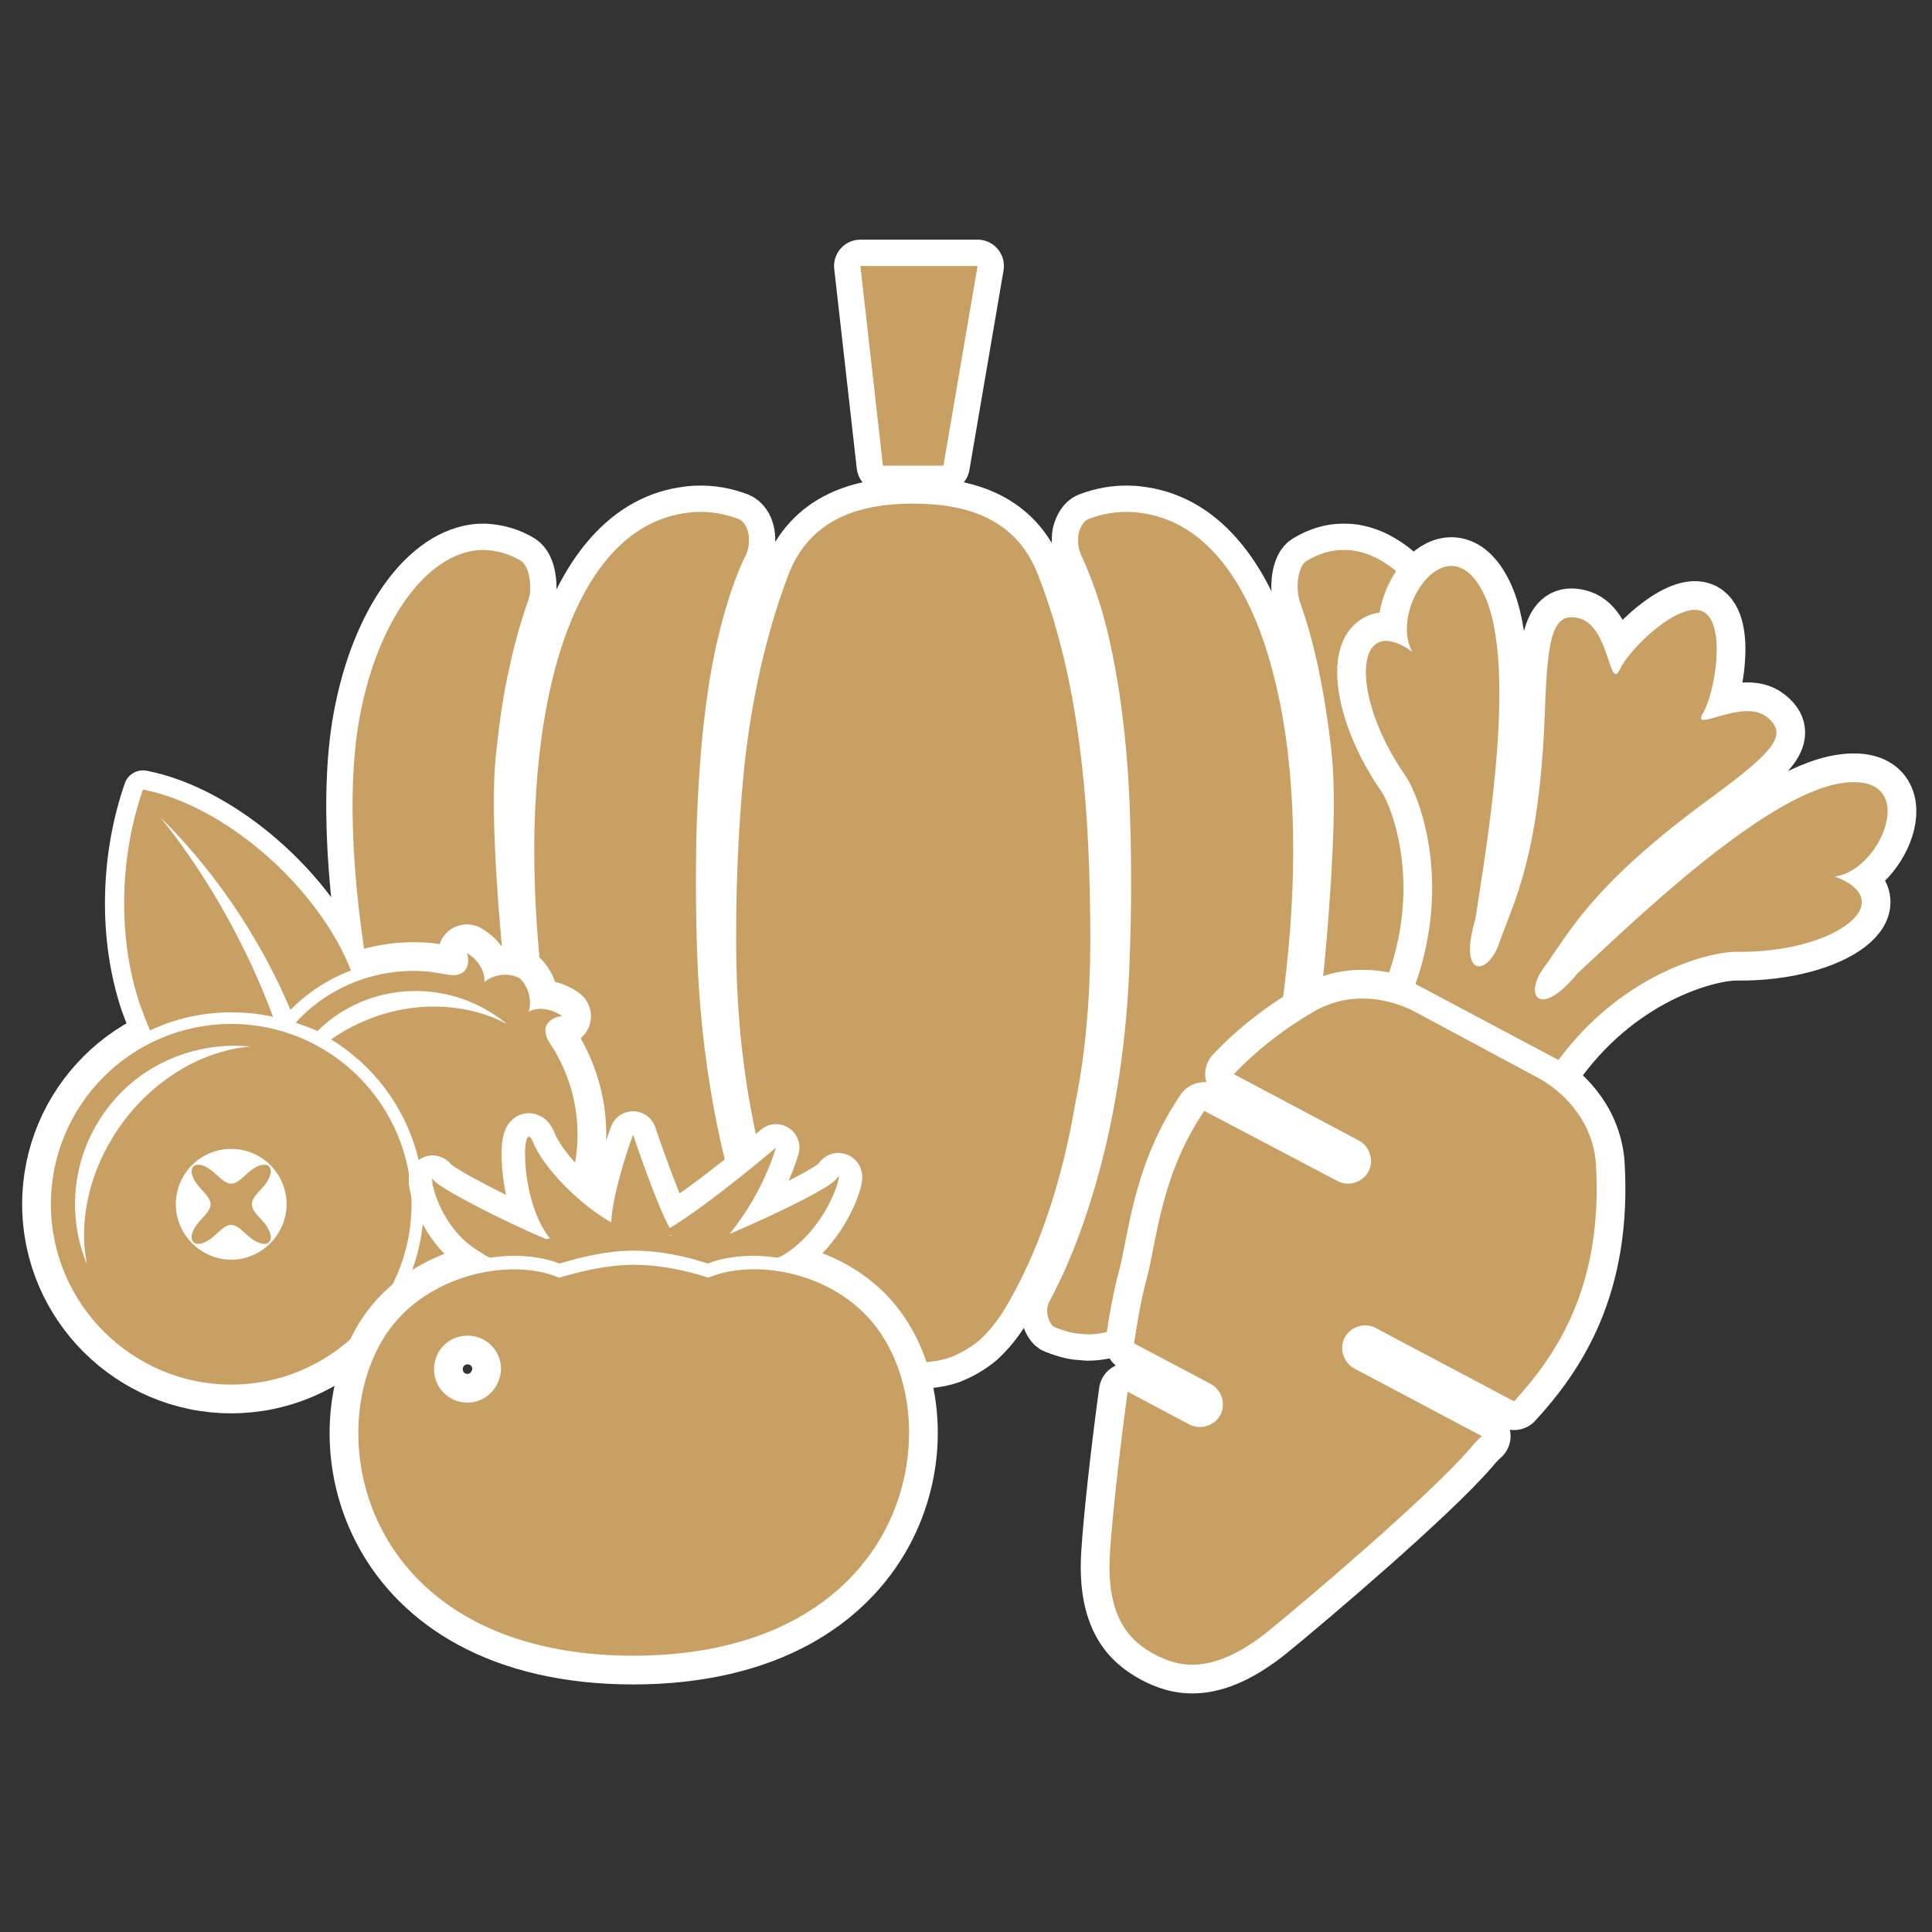
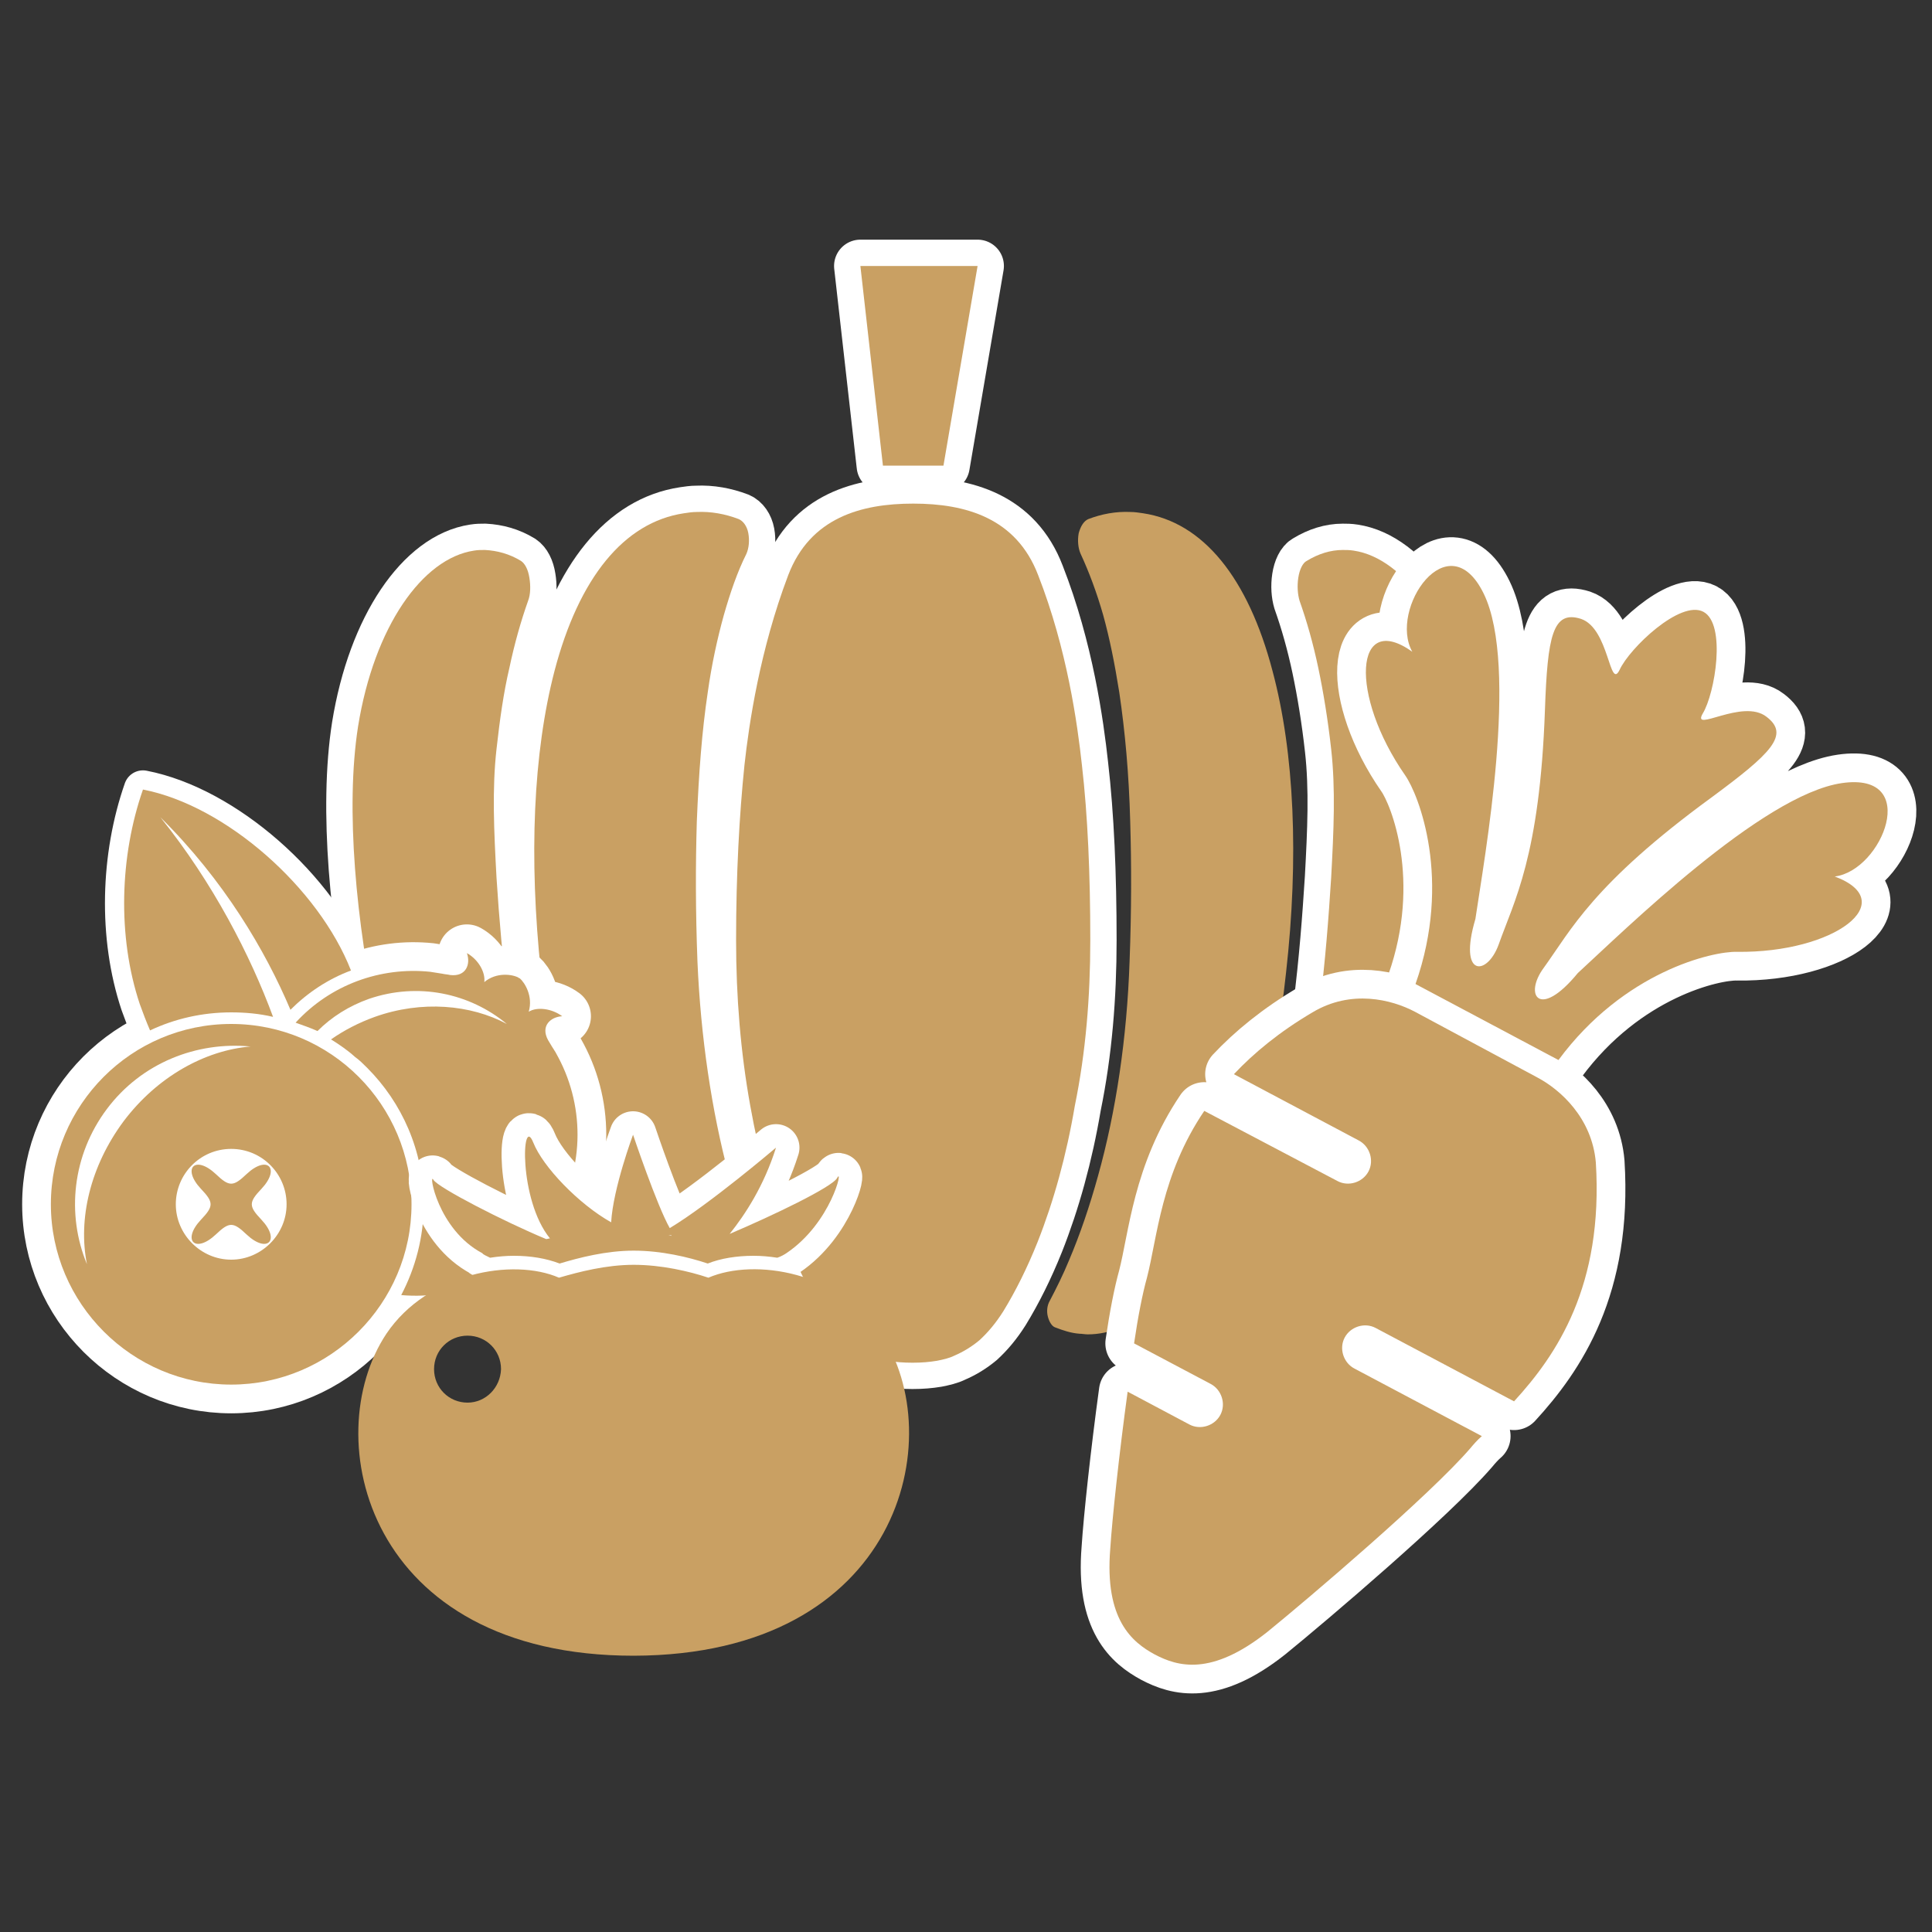
<svg xmlns="http://www.w3.org/2000/svg" version="1.1" id="レイヤー_1" x="0px" y="0px" viewBox="0 0 300 300" style="enable-background:new 0 0 300 300;" xml:space="preserve">
  <rect x="0" y="0" width="300" height="300" fill="#333333" stroke="none" />
  <style type="text/css">
	.st0{fill:#FFFFFF;stroke:#FFFFFF;stroke-width:8.173;stroke-linecap:round;stroke-linejoin:round;stroke-miterlimit:10;}
	.st1{fill:#C9A063;}
	.st2{fill:#FFFFFF;stroke:#FFFFFF;stroke-width:8.921;stroke-linecap:round;stroke-linejoin:round;stroke-miterlimit:10;}
	
		.st3{fill-rule:evenodd;clip-rule:evenodd;fill:#FFFFFF;stroke:#FFFFFF;stroke-width:5.958;stroke-linecap:round;stroke-linejoin:round;stroke-miterlimit:10;}
	
		.st4{fill-rule:evenodd;clip-rule:evenodd;fill:#FFFFFF;stroke:#FFFFFF;stroke-width:8.921;stroke-linecap:round;stroke-linejoin:round;stroke-miterlimit:10;}
	.st5{fill-rule:evenodd;clip-rule:evenodd;fill:#C9A063;}
	.st6{fill:#FFFFFF;stroke:#FFFFFF;stroke-width:7.282;stroke-linecap:round;stroke-linejoin:round;stroke-miterlimit:10;}
</style>
  <g>
    <g>
      <g>
        <path class="st0" d="M117.7,195.7c-1.7-4-3.2-8.3-4.5-13.1c-2.7-10.1-4.4-21.6-4.9-33.3c-0.3-7.9-0.3-15-0.1-21.7     c0.3-7.5,0.8-14.1,1.7-20.1c0.6-4.3,1.5-8.4,2.5-12c1-3.5,2.1-6.7,3.5-9.5c0.4-0.9,0.5-2.1,0.3-3.2c-0.2-1.1-0.8-1.9-1.5-2.2     c-2.1-0.8-4.3-1.2-6.5-1.1c-0.7,0-1.3,0.1-2,0.2c-9.3,1.4-16.3,10-20.1,24.5c-3.3,12.7-4,28.9-2.1,46.8     c3.4,32.3,16.8,56.2,30.8,56.2c0.4,0,0.9,0,1.3-0.1c1.3-0.1,2.6-0.5,3.8-1c0.6-0.2,1-0.9,1.1-1.7c0.2-0.8,0-1.7-0.3-2.4     C119.7,200.1,118.6,197.9,117.7,195.7z" />
        <path class="st0" d="M88.6,194.1c-1.4-3-2.7-6.4-3.9-10c-2.6-8-4.6-17.6-5.8-27.8c-0.8-7.1-1.4-13.6-1.8-20     c-0.4-7.3-0.7-13.8,0-20c0.5-4.5,1.1-8.8,2-12.6c0.8-3.8,1.8-7.3,2.9-10.4c0.4-1,0.4-2.4,0.2-3.6c-0.2-1.3-0.7-2.2-1.3-2.6     c-1.8-1.1-3.7-1.6-5.6-1.7c-0.6,0-1.1,0-1.7,0.1c-8,1.2-15.5,11.8-18,27.3c-2,12.8-0.3,30.5,3.1,46.5     c5.7,26.7,18.9,43.3,28.5,43.2c0.3,0,0.6,0,0.9-0.1c0.9-0.1,1.8-0.4,2.6-0.8c0.4-0.2,0.6-0.6,0.7-1.2c0.1-0.6-0.1-1.3-0.4-1.8     C90.2,197.3,89.4,195.8,88.6,194.1z" />
-         <path class="st0" d="M197.6,104.2c-3.8-14.5-10.8-23.1-20.1-24.5c-0.7-0.1-1.3-0.2-2-0.2c-2.2-0.1-4.4,0.3-6.5,1.1     c-0.7,0.3-1.2,1.1-1.5,2.2c-0.2,1.1-0.1,2.3,0.3,3.2c1.3,2.8,2.5,6,3.5,9.5c1,3.6,1.8,7.6,2.5,12c0.9,6.1,1.5,12.6,1.7,20.1     c0.2,6.7,0.2,13.8-0.1,21.7c-0.4,11.8-2.1,23.3-4.9,33.3c-1.3,4.7-2.8,9.1-4.5,13.1c-0.9,2.2-2,4.4-3,6.3     c-0.4,0.7-0.5,1.6-0.3,2.4c0.2,0.8,0.6,1.5,1.1,1.7c1.3,0.5,2.5,0.9,3.8,1c0.4,0,0.9,0.1,1.3,0.1c0,0,0,0,0,0     c14,0,27.4-23.9,30.8-56.2C201.7,133.2,201,116.9,197.6,104.2z" />
        <path class="st0" d="M228.2,112.8c-2.5-15.5-10-26.1-18-27.3c-0.6-0.1-1.2-0.1-1.7-0.1c-1.9,0-3.8,0.6-5.6,1.7     c-0.6,0.3-1.1,1.3-1.3,2.6c-0.2,1.3-0.1,2.6,0.2,3.6c1.1,3.1,2.1,6.6,2.9,10.4c0.8,3.8,1.5,8.1,2,12.6c0.7,6.2,0.4,12.7,0,20     c-0.4,6.3-0.9,12.9-1.8,20c-1.2,10.2-3.2,19.7-5.8,27.8c-1.2,3.7-2.5,7-3.9,10c-0.8,1.7-1.6,3.2-2.5,4.7     c-0.3,0.5-0.4,1.2-0.3,1.8c0.1,0.6,0.3,1.1,0.7,1.2c0.8,0.4,1.7,0.6,2.6,0.8c0.3,0,0.6,0.1,0.9,0.1c9.6,0.1,22.8-16.5,28.5-43.2     C228.5,143.3,230.2,125.7,228.2,112.8z" />
        <path class="st0" d="M169.3,146c0-10.3-0.4-19.4-1.3-27.2c-0.7-6.4-2.3-18-6.8-29.5c-3.4-8.9-11.3-11.1-19.4-11.1     c-8.1,0-16,2.2-19.4,11.1c-4.4,11.6-6.1,23.1-6.8,29.5c-0.8,7.8-1.3,16.9-1.3,27.2c0,8.8,0.7,17.4,2.2,25.7     c1.4,7.8,3.3,14.9,5.8,21.2c1.6,4,3.4,7.6,5.3,10.7c1.1,1.8,2.4,3.3,3.7,4.5c1.2,1.1,2.5,1.8,3.9,2.4c0.9,0.3,1.8,0.6,2.7,0.8     c1.1,0.2,2.4,0.3,3.8,0.3c1.4,0,2.6-0.1,3.8-0.3c1-0.2,1.9-0.4,2.7-0.8c1.4-0.6,2.7-1.4,3.9-2.4c1.3-1.2,2.5-2.6,3.7-4.5     c1.9-3.1,3.7-6.7,5.3-10.7c2.5-6.3,4.5-13.5,5.8-21.2C168.6,163.4,169.3,154.8,169.3,146z" />
        <path class="st0" d="M146.5,72.3l5.3-31h-18.2l3.5,31C137.2,72.3,144.3,72.3,146.5,72.3z" />
      </g>
      <g>
        <path class="st1" d="M117.7,195.7c-1.7-4-3.2-8.3-4.5-13.1c-2.7-10.1-4.4-21.6-4.9-33.3c-0.3-7.9-0.3-15-0.1-21.7     c0.3-7.5,0.8-14.1,1.7-20.1c0.6-4.3,1.5-8.4,2.5-12c1-3.5,2.1-6.7,3.5-9.5c0.4-0.9,0.5-2.1,0.3-3.2c-0.2-1.1-0.8-1.9-1.5-2.2     c-2.1-0.8-4.3-1.2-6.5-1.1c-0.7,0-1.3,0.1-2,0.2c-9.3,1.4-16.3,10-20.1,24.5c-3.3,12.7-4,28.9-2.1,46.8     c3.4,32.3,16.8,56.2,30.8,56.2c0.4,0,0.9,0,1.3-0.1c1.3-0.1,2.6-0.5,3.8-1c0.6-0.2,1-0.9,1.1-1.7c0.2-0.8,0-1.7-0.3-2.4     C119.7,200.1,118.6,197.9,117.7,195.7z" />
        <path class="st1" d="M88.6,194.1c-1.4-3-2.7-6.4-3.9-10c-2.6-8-4.6-17.6-5.8-27.8c-0.8-7.1-1.4-13.6-1.8-20     c-0.4-7.3-0.7-13.8,0-20c0.5-4.5,1.1-8.8,2-12.6c0.8-3.8,1.8-7.3,2.9-10.4c0.4-1,0.4-2.4,0.2-3.6c-0.2-1.3-0.7-2.2-1.3-2.6     c-1.8-1.1-3.7-1.6-5.6-1.7c-0.6,0-1.1,0-1.7,0.1c-8,1.2-15.5,11.8-18,27.3c-2,12.8-0.3,30.5,3.1,46.5     c5.7,26.7,18.9,43.3,28.5,43.2c0.3,0,0.6,0,0.9-0.1c0.9-0.1,1.8-0.4,2.6-0.8c0.4-0.2,0.6-0.6,0.7-1.2c0.1-0.6-0.1-1.3-0.4-1.8     C90.2,197.3,89.4,195.8,88.6,194.1z" />
        <path class="st1" d="M197.6,104.2c-3.8-14.5-10.8-23.1-20.1-24.5c-0.7-0.1-1.3-0.2-2-0.2c-2.2-0.1-4.4,0.3-6.5,1.1     c-0.7,0.3-1.2,1.1-1.5,2.2c-0.2,1.1-0.1,2.3,0.3,3.2c1.3,2.8,2.5,6,3.5,9.5c1,3.6,1.8,7.6,2.5,12c0.9,6.1,1.5,12.6,1.7,20.1     c0.2,6.7,0.2,13.8-0.1,21.7c-0.4,11.8-2.1,23.3-4.9,33.3c-1.3,4.7-2.8,9.1-4.5,13.1c-0.9,2.2-2,4.4-3,6.3     c-0.4,0.7-0.5,1.6-0.3,2.4c0.2,0.8,0.6,1.5,1.1,1.7c1.3,0.5,2.5,0.9,3.8,1c0.4,0,0.9,0.1,1.3,0.1c0,0,0,0,0,0     c14,0,27.4-23.9,30.8-56.2C201.7,133.2,201,116.9,197.6,104.2z" />
        <path class="st1" d="M228.2,112.8c-2.5-15.5-10-26.1-18-27.3c-0.6-0.1-1.2-0.1-1.7-0.1c-1.9,0-3.8,0.6-5.6,1.7     c-0.6,0.3-1.1,1.3-1.3,2.6c-0.2,1.3-0.1,2.6,0.2,3.6c1.1,3.1,2.1,6.6,2.9,10.4c0.8,3.8,1.5,8.1,2,12.6c0.7,6.2,0.4,12.7,0,20     c-0.4,6.3-0.9,12.9-1.8,20c-1.2,10.2-3.2,19.7-5.8,27.8c-1.2,3.7-2.5,7-3.9,10c-0.8,1.7-1.6,3.2-2.5,4.7     c-0.3,0.5-0.4,1.2-0.3,1.8c0.1,0.6,0.3,1.1,0.7,1.2c0.8,0.4,1.7,0.6,2.6,0.8c0.3,0,0.6,0.1,0.9,0.1c9.6,0.1,22.8-16.5,28.5-43.2     C228.5,143.3,230.2,125.7,228.2,112.8z" />
        <path class="st1" d="M169.3,146c0-10.3-0.4-19.4-1.3-27.2c-0.7-6.4-2.3-18-6.8-29.5c-3.4-8.9-11.3-11.1-19.4-11.1     c-8.1,0-16,2.2-19.4,11.1c-4.4,11.6-6.1,23.1-6.8,29.5c-0.8,7.8-1.3,16.9-1.3,27.2c0,8.8,0.7,17.4,2.2,25.7     c1.4,7.8,3.3,14.9,5.8,21.2c1.6,4,3.4,7.6,5.3,10.7c1.1,1.8,2.4,3.3,3.7,4.5c1.2,1.1,2.5,1.8,3.9,2.4c0.9,0.3,1.8,0.6,2.7,0.8     c1.1,0.2,2.4,0.3,3.8,0.3c1.4,0,2.6-0.1,3.8-0.3c1-0.2,1.9-0.4,2.7-0.8c1.4-0.6,2.7-1.4,3.9-2.4c1.3-1.2,2.5-2.6,3.7-4.5     c1.9-3.1,3.7-6.7,5.3-10.7c2.5-6.3,4.5-13.5,5.8-21.2C168.6,163.4,169.3,154.8,169.3,146z" />
        <path class="st1" d="M146.5,72.3l5.3-31h-18.2l3.5,31C137.2,72.3,144.3,72.3,146.5,72.3z" />
      </g>
    </g>
    <g>
      <g>
        <path class="st2" d="M238.7,167.3l-9.5-5.1l-9.5-5.1c-3.6-1.9-9.9-3.5-15.9,0.1c-5.1,3-9.1,6.3-12.2,9.6l19.4,10.3     c1.7,0.9,2.4,3.1,1.5,4.8c-0.9,1.7-3.1,2.4-4.8,1.5L187,172.5c-6.7,9.9-7.3,19.7-8.9,25.9c-0.7,2.5-1.4,6.1-2,10.2l11.9,6.3     c1.7,0.9,2.4,3.1,1.5,4.8c-0.9,1.7-3.1,2.4-4.8,1.5l-9.6-5.1c-1.3,9.5-2.4,19.7-2.7,24.4c-0.9,11,3.4,14.5,6.9,16.4     c3.6,1.9,8.8,3.4,17.5-3.5c6.4-5.2,25.2-21.2,31.5-28.5c0.5-0.6,1.1-1.3,1.8-1.9l-19.8-10.5c-1.7-0.9-2.4-3.1-1.5-4.8     c0.9-1.7,3.1-2.4,4.8-1.5l21.5,11.4c6.6-7.2,13.9-17.9,12.7-37.1C247.2,173.6,242.3,169.2,238.7,167.3z" />
        <path class="st2" d="M286,121.6c-12.4,1.8-33.9,23-41,29.5c-6,7.3-8.4,3.4-5.3-0.8c4.2-5.8,7.6-13,26.1-26.5     c9.2-6.8,12.2-9.7,8.5-12.5c-3.7-2.9-11.7,2.6-9.9-0.5c1.9-3.1,3.7-13.9,0.1-15.8c-3.6-1.9-11.5,5.7-13,9c-1.6,3.3-1.6-6.4-6-7.9     c-4.4-1.4-5.2,2.7-5.6,14.1c-0.8,22.8-4.8,29.7-7.2,36.5c-1.8,4.9-6.3,5.1-3.6-4c1.4-9.5,6.8-39.2,1.3-50.5     c-5.5-11.3-14.8,2.4-11.1,9c-9-6.4-9.8,6.7-1.1,19.2c2.1,3,7.3,16.2,1.6,32.4l11.1,5.9l11.1,5.9c10.2-13.8,24-16.9,27.7-16.8     c15.2,0.2,25.6-7.8,15.2-11.7C292.3,135.2,298.4,119.8,286,121.6z" />
      </g>
      <g>
        <path class="st1" d="M238.7,167.3l-9.5-5.1l-9.5-5.1c-3.6-1.9-9.9-3.5-15.9,0.1c-5.1,3-9.1,6.3-12.2,9.6l19.4,10.3     c1.7,0.9,2.4,3.1,1.5,4.8c-0.9,1.7-3.1,2.4-4.8,1.5L187,172.5c-6.7,9.9-7.3,19.7-8.9,25.9c-0.7,2.5-1.4,6.1-2,10.2l11.9,6.3     c1.7,0.9,2.4,3.1,1.5,4.8c-0.9,1.7-3.1,2.4-4.8,1.5l-9.6-5.1c-1.3,9.5-2.4,19.7-2.7,24.4c-0.9,11,3.4,14.5,6.9,16.4     c3.6,1.9,8.8,3.4,17.5-3.5c6.4-5.2,25.2-21.2,31.5-28.5c0.5-0.6,1.1-1.3,1.8-1.9l-19.8-10.5c-1.7-0.9-2.4-3.1-1.5-4.8     c0.9-1.7,3.1-2.4,4.8-1.5l21.5,11.4c6.6-7.2,13.9-17.9,12.7-37.1C247.2,173.6,242.3,169.2,238.7,167.3z" />
        <path class="st1" d="M286,121.6c-12.4,1.8-33.9,23-41,29.5c-6,7.3-8.4,3.4-5.3-0.8c4.2-5.8,7.6-13,26.1-26.5     c9.2-6.8,12.2-9.7,8.5-12.5c-3.7-2.9-11.7,2.6-9.9-0.5c1.9-3.1,3.7-13.9,0.1-15.8c-3.6-1.9-11.5,5.7-13,9c-1.6,3.3-1.6-6.4-6-7.9     c-4.4-1.4-5.2,2.7-5.6,14.1c-0.8,22.8-4.8,29.7-7.2,36.5c-1.8,4.9-6.3,5.1-3.6-4c1.4-9.5,6.8-39.2,1.3-50.5     c-5.5-11.3-14.8,2.4-11.1,9c-9-6.4-9.8,6.7-1.1,19.2c2.1,3,7.3,16.2,1.6,32.4l11.1,5.9l11.1,5.9c10.2-13.8,24-16.9,27.7-16.8     c15.2,0.2,25.6-7.8,15.2-11.7C292.3,135.2,298.4,119.8,286,121.6z" />
      </g>
    </g>
    <g>
      <g>
        <path class="st3" d="M22.2,122.6c-3.6,10.3-4,22.8-0.5,33.3c0.5,1.4,1,2.7,1.6,4.1c3.8-1.8,8.1-2.8,12.6-2.8     c2.2,0,4.4,0.2,6.5,0.7c-3.5-9.5-9.3-20.8-17.5-31c9.9,9.8,16.3,20.7,20.2,29.9c2.7-2.7,5.9-4.8,9.4-6.1     C49.5,137.9,35.1,125.1,22.2,122.6L22.2,122.6z" />
        <path class="st4" d="M45.9,158.8c5.4-5.9,13.2-8.7,20.9-7.9c0.7,0.1,1.3,0.2,1.9,0.3c0.4,0.1,0.8,0.1,1.2,0.2     c2.5,0.3,3.2-1.7,2.6-3.4c1.8,1,2.9,3,2.7,4.5c1.9-1.6,4.4-1.2,5.3-0.7c0.1,0.1,0.1,0.1,0.2,0.1c0.8,0.7,2.1,2.8,1.4,5.2     c1.3-0.8,3.6-0.5,5.2,0.7c-1.8,0.1-3.4,1.5-2.2,3.7c0.2,0.3,0.4,0.7,0.6,1c0.4,0.6,0.7,1.1,1,1.7c4.2,7.9,4.1,17.9-1.2,25.8     c-5.3,7.9-14.3,11.9-23.2,11.1c2.2-4.2,3.5-9,3.5-14.1c0-8.3-3.4-15.8-8.8-21.2c-0.6-0.6-1.2-1.2-1.9-1.7c-1.1-1-2.4-1.9-3.7-2.7     c2-1.4,4.3-2.6,6.8-3.5c7.3-2.6,14.9-1.9,20.5,1.1c-5.8-4.8-13.8-6.5-21.4-3.9c-3.1,1.1-5.8,2.8-8,5     C48.2,159.6,47,159.2,45.9,158.8L45.9,158.8z" />
        <path class="st4" d="M35.9,159c15.5,0,28,12.6,28,28s-12.6,28-28,28s-28-12.6-28-28S20.4,159,35.9,159L35.9,159z M13.5,196.3     c-3.2-7.7-2.3-16.9,3.1-24.1c5.4-7.2,14-10.5,22.3-9.7c-7.1,0.6-14.5,4.7-19.7,11.6C14,181.1,12.1,189.3,13.5,196.3L13.5,196.3z      M35.9,178.4c4.8,0,8.6,3.9,8.6,8.6s-3.9,8.6-8.6,8.6s-8.6-3.9-8.6-8.6S31.1,178.4,35.9,178.4L35.9,178.4z M31.2,189.4     c2-2.1,2-2.7,0-4.8c-3-3.2-0.9-5.3,2.3-2.3c2.1,2,2.7,2,4.8,0c3.2-3,5.3-0.9,2.3,2.3c-2,2.1-2,2.7,0,4.8c3,3.2,0.9,5.3-2.3,2.3     c-2.1-2-2.7-2-4.8,0C30.3,194.7,28.2,192.6,31.2,189.4L31.2,189.4z" />
      </g>
      <g>
        <path class="st5" d="M22.2,122.6c-3.6,10.3-4,22.8-0.5,33.3c0.5,1.4,1,2.7,1.6,4.1c3.8-1.8,8.1-2.8,12.6-2.8     c2.2,0,4.4,0.2,6.5,0.7c-3.5-9.5-9.3-20.8-17.5-31c9.9,9.8,16.3,20.7,20.2,29.9c2.7-2.7,5.9-4.8,9.4-6.1     C49.5,137.9,35.1,125.1,22.2,122.6L22.2,122.6z" />
        <path class="st5" d="M45.9,158.8c5.4-5.9,13.2-8.7,20.9-7.9c0.7,0.1,1.3,0.2,1.9,0.3c0.4,0.1,0.8,0.1,1.2,0.2     c2.5,0.3,3.2-1.7,2.6-3.4c1.8,1,2.9,3,2.7,4.5c1.9-1.6,4.4-1.2,5.3-0.7c0.1,0.1,0.1,0.1,0.2,0.1c0.8,0.7,2.1,2.8,1.4,5.2     c1.3-0.8,3.6-0.5,5.2,0.7c-1.8,0.1-3.4,1.5-2.2,3.7c0.2,0.3,0.4,0.7,0.6,1c0.4,0.6,0.7,1.1,1,1.7c4.2,7.9,4.1,17.9-1.2,25.8     c-5.3,7.9-14.3,11.9-23.2,11.1c2.2-4.2,3.5-9,3.5-14.1c0-8.3-3.4-15.8-8.8-21.2c-0.6-0.6-1.2-1.2-1.9-1.7c-1.1-1-2.4-1.9-3.7-2.7     c2-1.4,4.3-2.6,6.8-3.5c7.3-2.6,14.9-1.9,20.5,1.1c-5.8-4.8-13.8-6.5-21.4-3.9c-3.1,1.1-5.8,2.8-8,5     C48.2,159.6,47,159.2,45.9,158.8L45.9,158.8z" />
        <path class="st5" d="M35.9,159c15.5,0,28,12.6,28,28s-12.6,28-28,28s-28-12.6-28-28S20.4,159,35.9,159L35.9,159z M13.5,196.3     c-3.2-7.7-2.3-16.9,3.1-24.1c5.4-7.2,14-10.5,22.3-9.7c-7.1,0.6-14.5,4.7-19.7,11.6C14,181.1,12.1,189.3,13.5,196.3L13.5,196.3z      M35.9,178.4c4.8,0,8.6,3.9,8.6,8.6s-3.9,8.6-8.6,8.6s-8.6-3.9-8.6-8.6S31.1,178.4,35.9,178.4L35.9,178.4z M31.2,189.4     c2-2.1,2-2.7,0-4.8c-3-3.2-0.9-5.3,2.3-2.3c2.1,2,2.7,2,4.8,0c3.2-3,5.3-0.9,2.3,2.3c-2,2.1-2,2.7,0,4.8c3,3.2,0.9,5.3-2.3,2.3     c-2.1-2-2.7-2-4.8,0C30.3,194.7,28.2,192.6,31.2,189.4L31.2,189.4z" />
      </g>
    </g>
    <g>
      <g>
        <path class="st6" d="M74.9,194.6c0.1,0.2,0.6,0.4,1.2,0.7c1.3-0.2,2.5-0.3,3.7-0.3c2.6,0,5,0.4,7.1,1.2c3-0.9,7.2-2,11.5-2     c4.3,0,8.5,1,11.5,2c2-0.8,4.5-1.2,7.1-1.2c1.2,0,2.4,0.1,3.7,0.3c0.6-0.2,1.1-0.5,1.4-0.7c7-4.7,8.9-13.5,7.9-11.7     c-0.7,1.4-10.1,5.9-16.7,8.7c2.4-3,5.3-7.4,7.2-13.4c0,0-10.2,8.7-16.5,12.5c-2-3.5-5.7-14.5-5.7-14.5s-3.1,8.3-3.4,13.6     c-5-2.8-10.6-8.6-12.1-12.4c-1.8-4.5-2.3,8.9,2.6,14.9c-0.2,0-0.4,0.1-0.6,0.1c-6.5-2.7-16.8-8-17.5-9.2     C66.5,181.8,67.9,190.9,74.9,194.6z M104.2,191.8l0.1,0.1l-0.5-0.1L104.2,191.8z" />
-         <path class="st2" d="M136.8,207.1c-6.4-9.6-19.6-11.8-26.8-8.7c-3-1-7.3-2-11.6-2c-4.3,0-8.5,1.1-11.6,2     c-7.1-3.1-20.4-0.8-26.8,8.7c-10.7,16.1-3.1,50,38.4,50C139.9,257,147.5,223.1,136.8,207.1z M72.6,217.8c-2.9,0-5.2-2.3-5.2-5.2     c0-2.9,2.3-5.2,5.2-5.2c2.9,0,5.2,2.3,5.2,5.2C77.7,215.5,75.4,217.8,72.6,217.8z" />
      </g>
      <g>
        <path class="st1" d="M74.9,194.6c0.1,0.2,0.6,0.4,1.2,0.7c1.3-0.2,2.5-0.3,3.7-0.3c2.6,0,5,0.4,7.1,1.2c3-0.9,7.2-2,11.5-2     c4.3,0,8.5,1,11.5,2c2-0.8,4.5-1.2,7.1-1.2c1.2,0,2.4,0.1,3.7,0.3c0.6-0.2,1.1-0.5,1.4-0.7c7-4.7,8.9-13.5,7.9-11.7     c-0.7,1.4-10.1,5.9-16.7,8.7c2.4-3,5.3-7.4,7.2-13.4c0,0-10.2,8.7-16.5,12.5c-2-3.5-5.7-14.5-5.7-14.5s-3.1,8.3-3.4,13.6     c-5-2.8-10.6-8.6-12.1-12.4c-1.8-4.5-2.3,8.9,2.6,14.9c-0.2,0-0.4,0.1-0.6,0.1c-6.5-2.7-16.8-8-17.5-9.2     C66.5,181.8,67.9,190.9,74.9,194.6z M104.2,191.8l0.1,0.1l-0.5-0.1L104.2,191.8z" />
        <path class="st1" d="M136.8,207.1c-6.4-9.6-19.6-11.8-26.8-8.7c-3-1-7.3-2-11.6-2c-4.3,0-8.5,1.1-11.6,2     c-7.1-3.1-20.4-0.8-26.8,8.7c-10.7,16.1-3.1,50,38.4,50C139.9,257,147.5,223.1,136.8,207.1z M72.6,217.8c-2.9,0-5.2-2.3-5.2-5.2     c0-2.9,2.3-5.2,5.2-5.2c2.9,0,5.2,2.3,5.2,5.2C77.7,215.5,75.4,217.8,72.6,217.8z" />
      </g>
    </g>
  </g>
</svg>